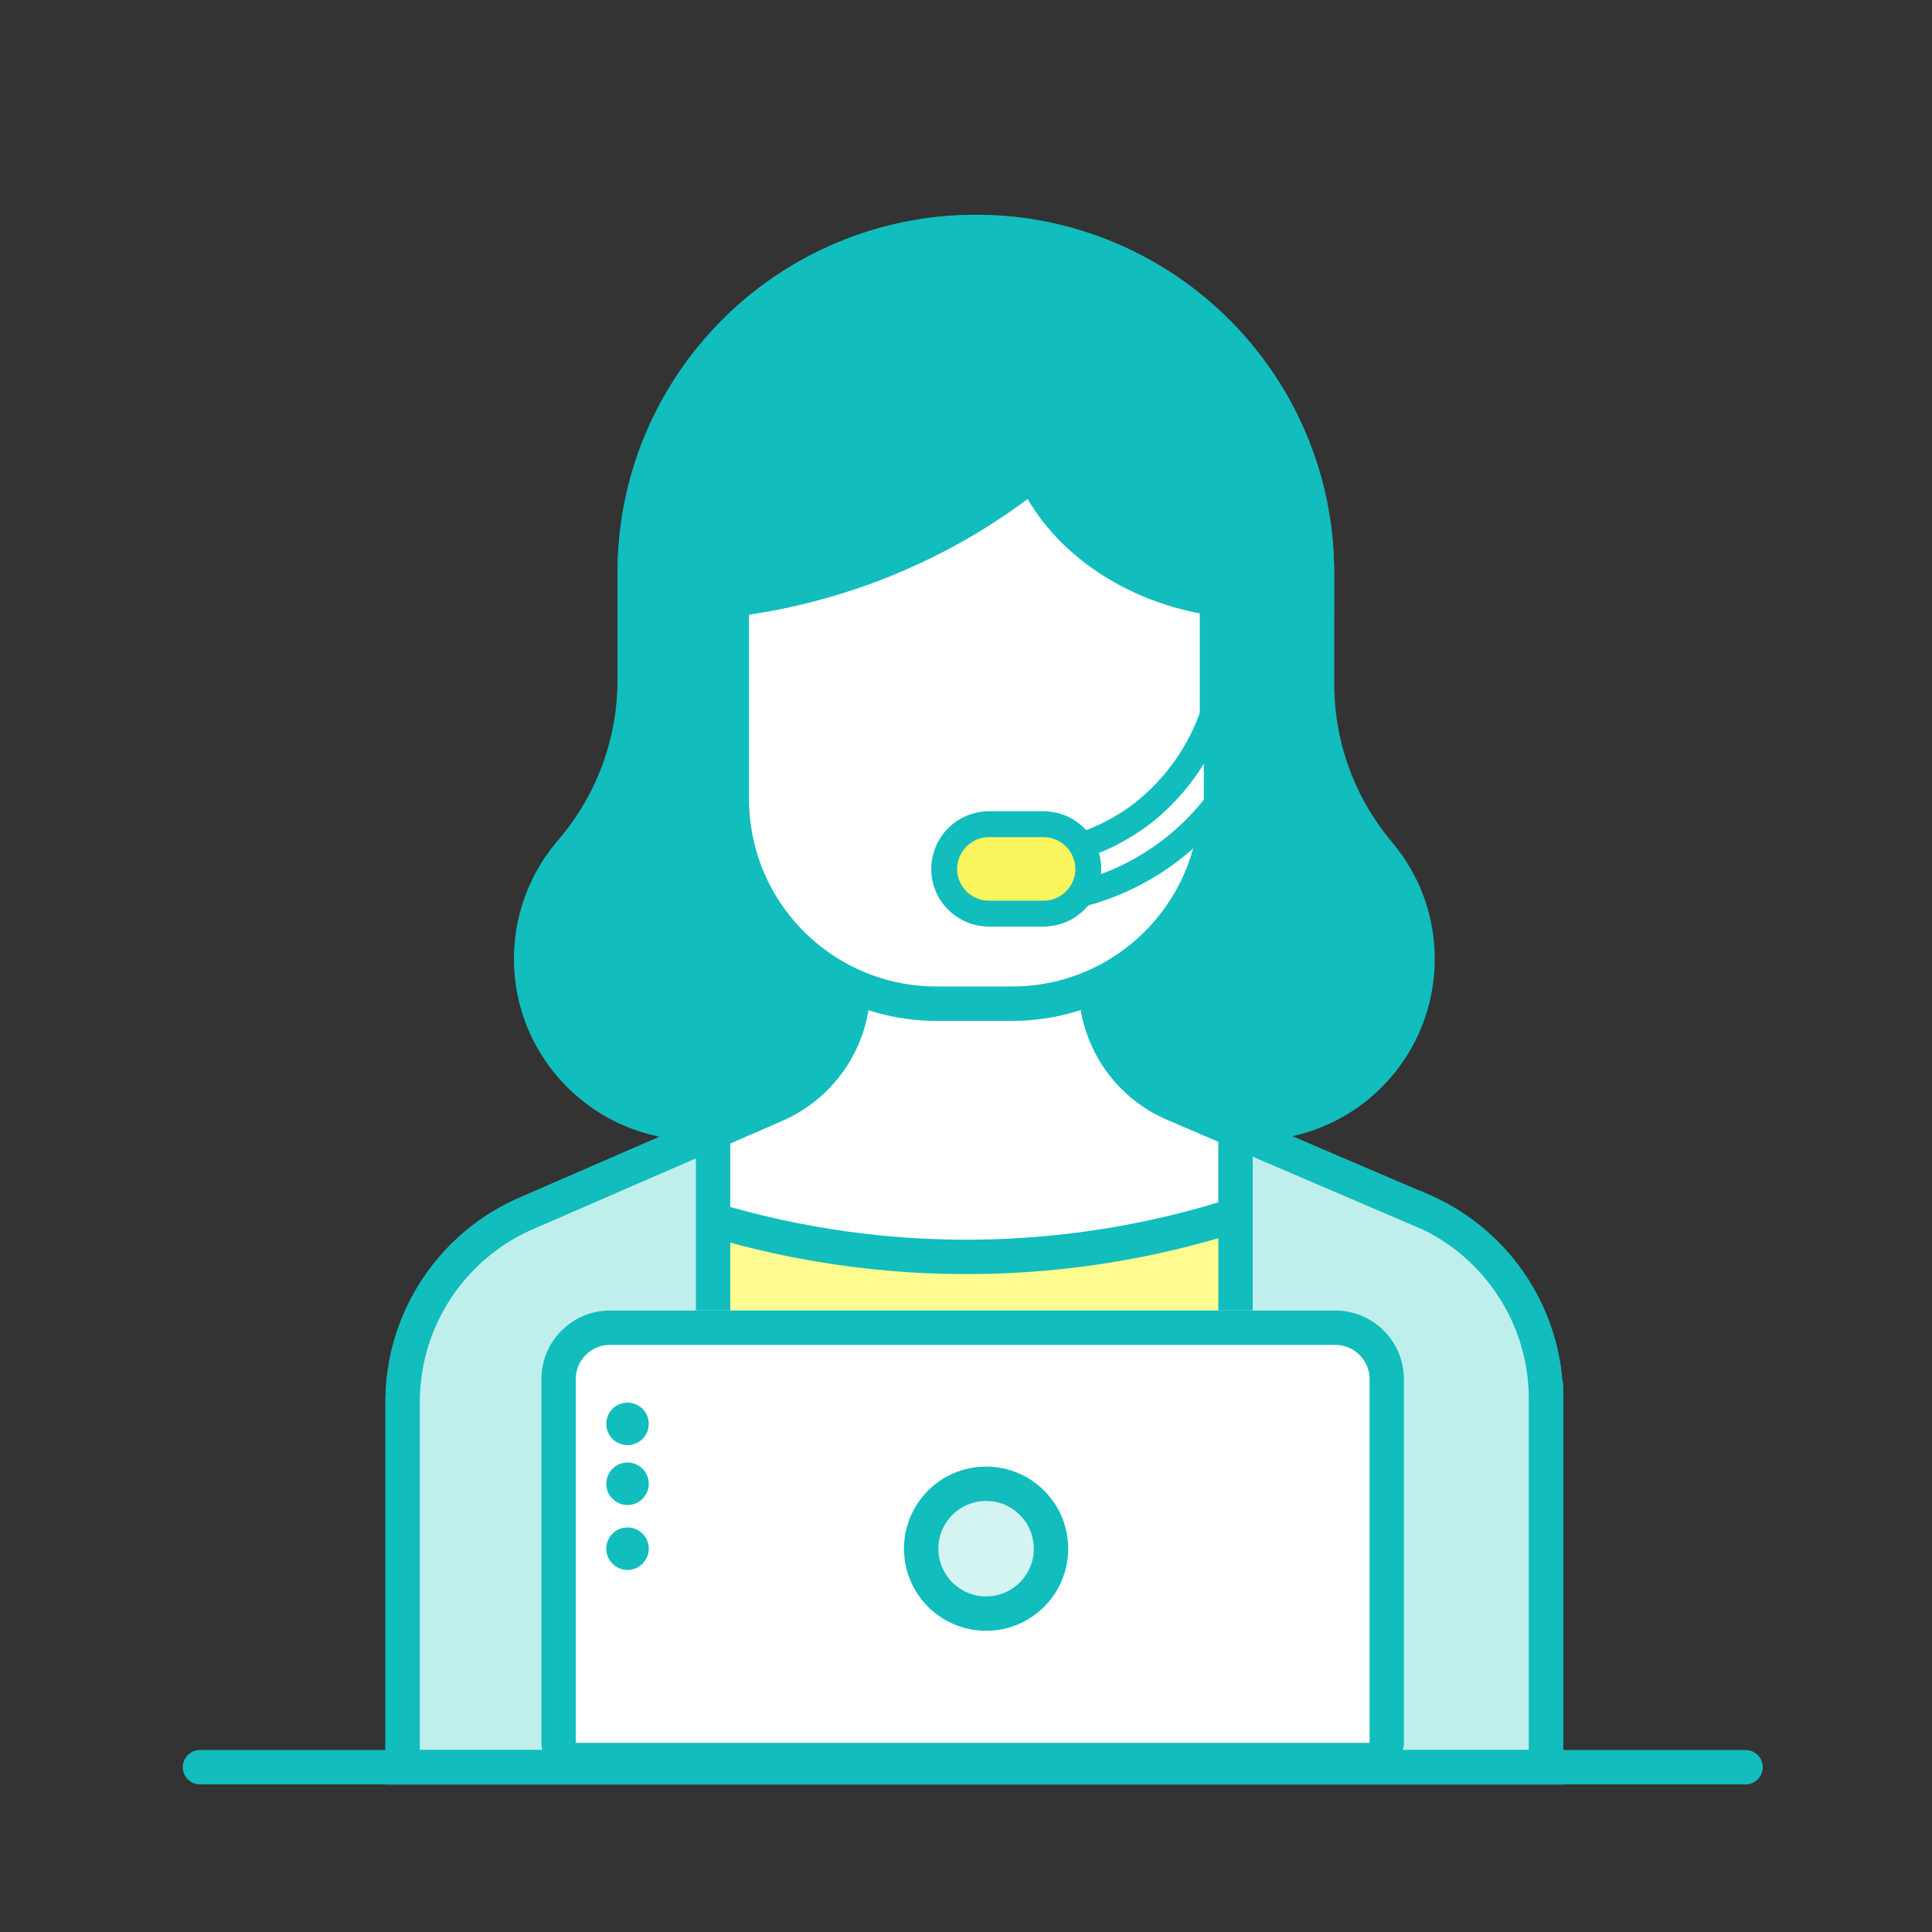
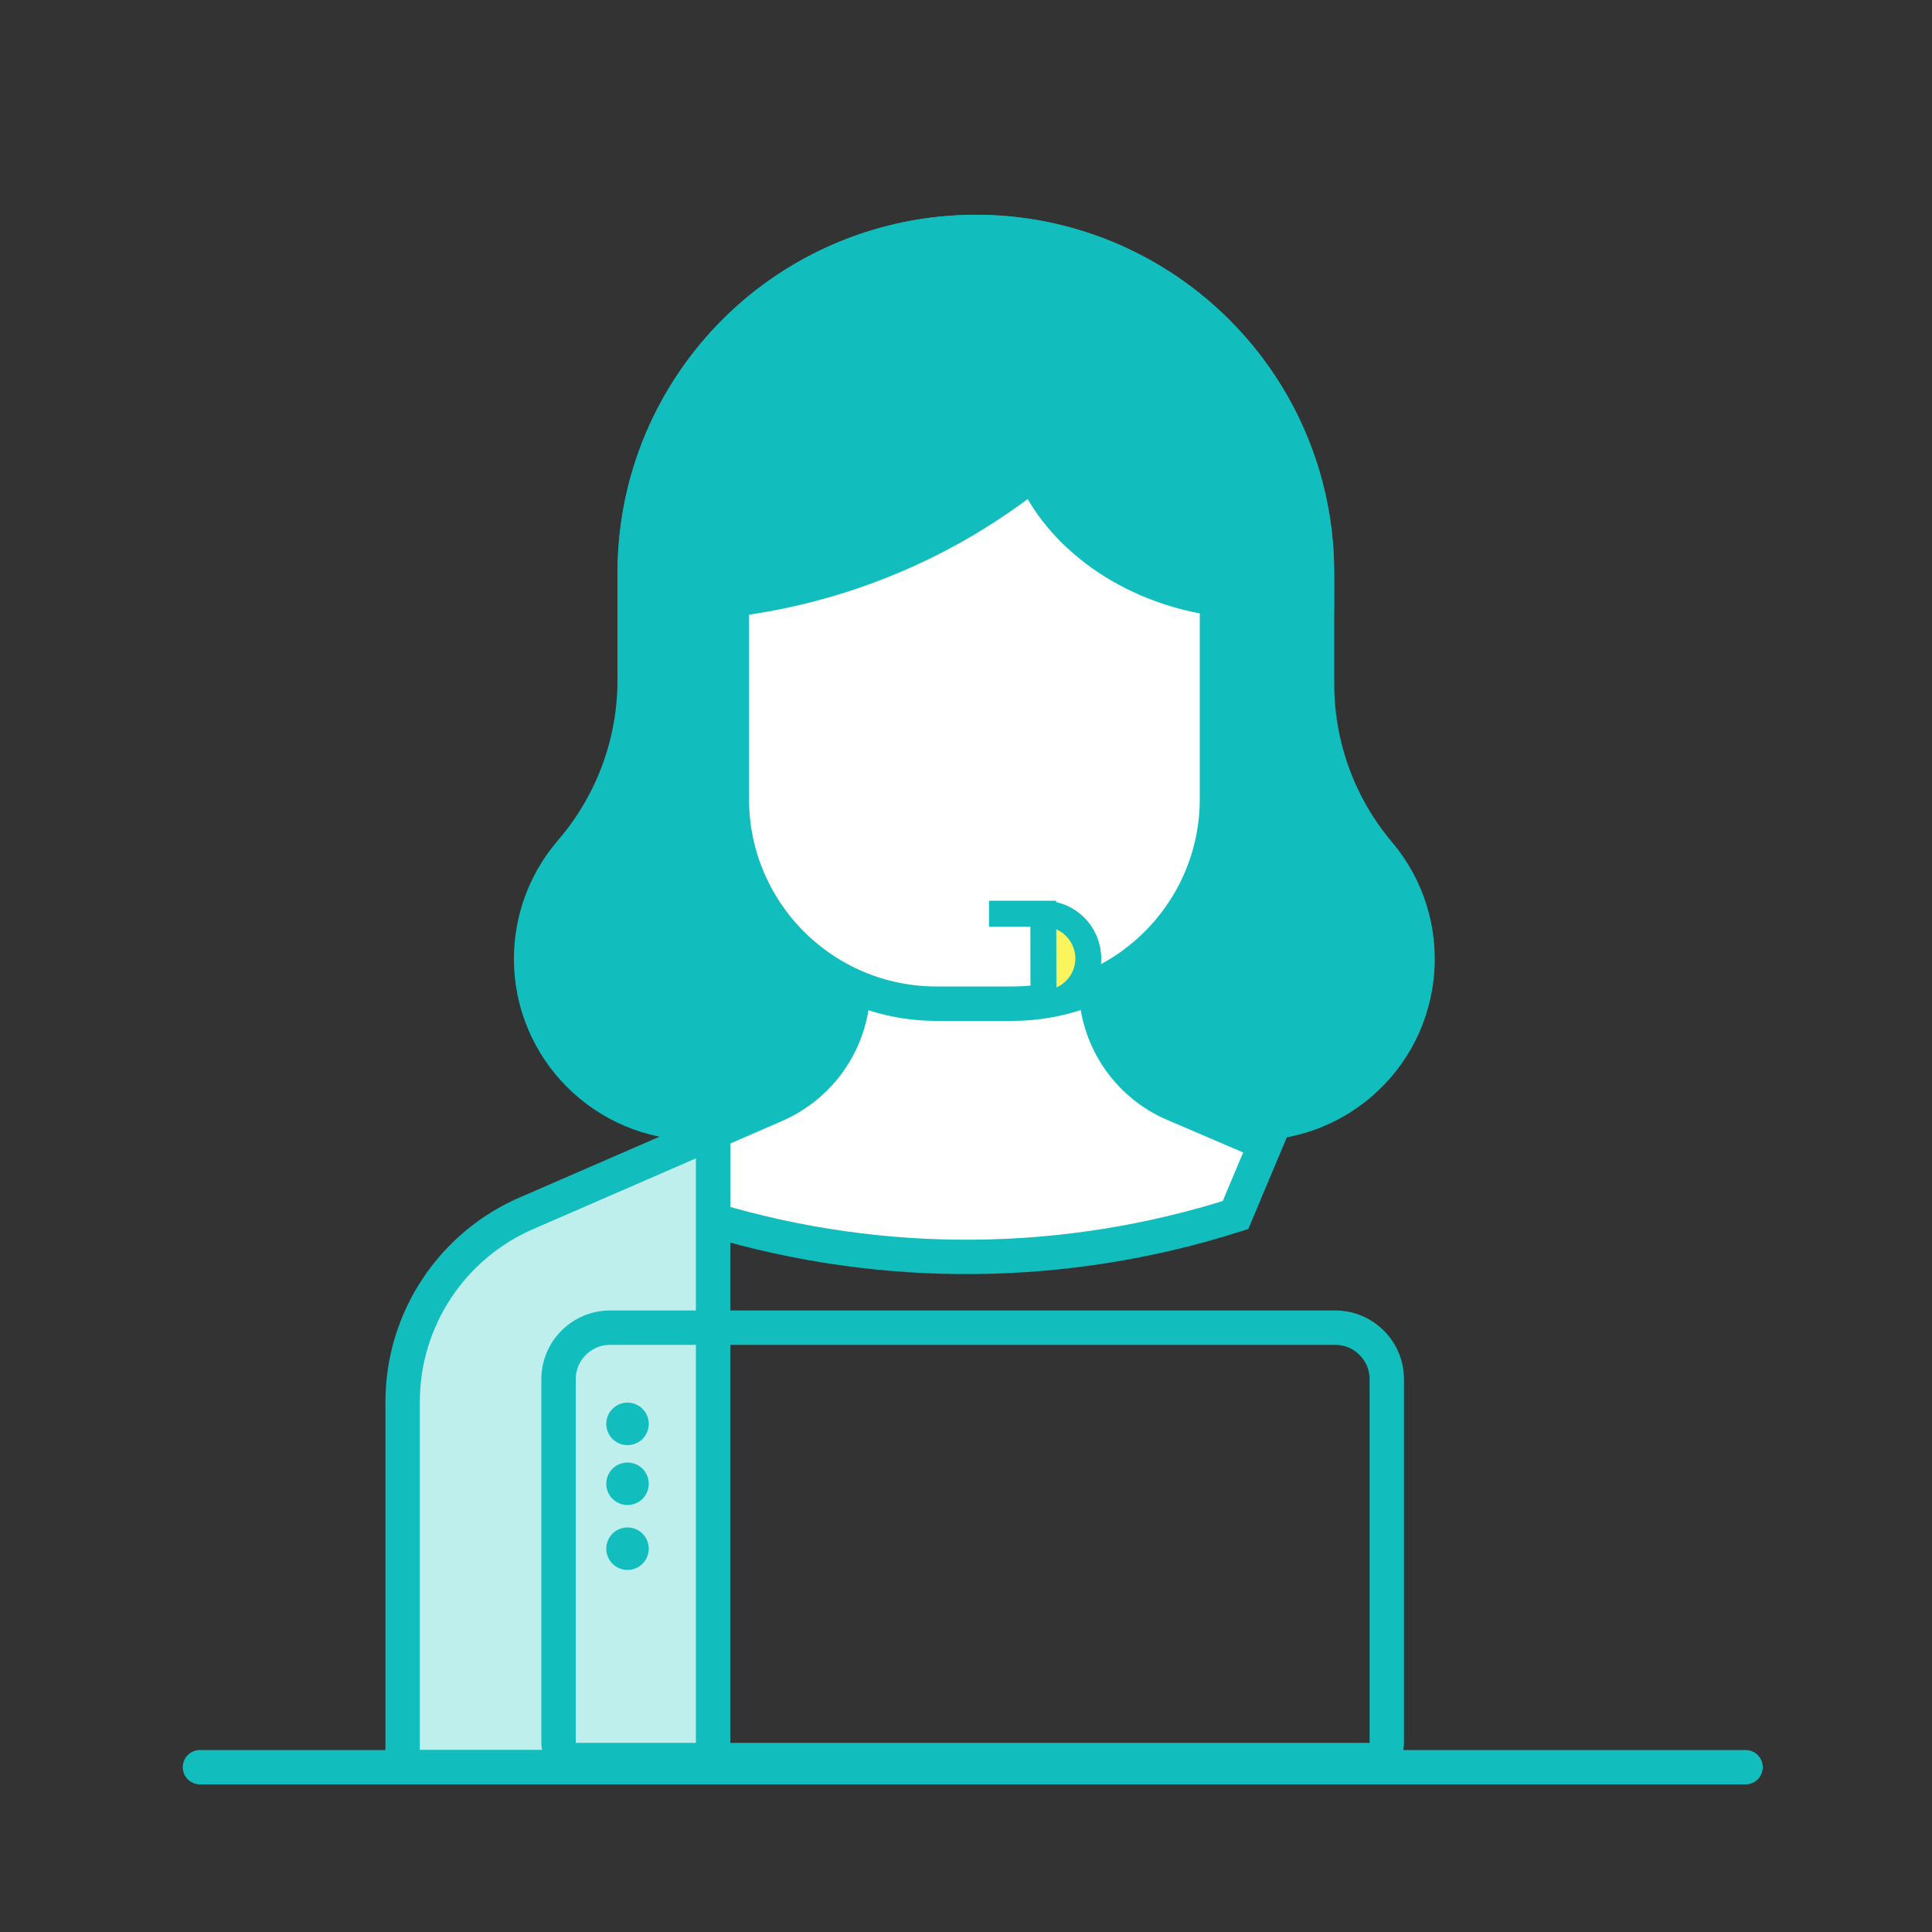
<svg xmlns="http://www.w3.org/2000/svg" id="_レイヤー_1" data-name="レイヤー 1" width="100" height="100" viewBox="0 0 100 100">
  <rect x="0" y="0" width="100" height="100" fill="#333333" stroke="none" />
  <defs>
    <style>
      .cls-1 {
        fill: #d4f4f2;
      }

      .cls-1, .cls-2, .cls-3, .cls-4, .cls-5, .cls-6, .cls-7, .cls-8, .cls-9, .cls-10 {
        stroke: #11bdbd;
      }

      .cls-1, .cls-2, .cls-3, .cls-4, .cls-5, .cls-7, .cls-9, .cls-10 {
        stroke-width: 1.78px;
      }

      .cls-11, .cls-5, .cls-8, .cls-10 {
        fill: #fff;
      }

      .cls-2 {
        fill: #bfefec;
      }

      .cls-3 {
        fill: #fffb8e;
      }

      .cls-4 {
        stroke-linecap: round;
      }

      .cls-4, .cls-7 {
        fill: none;
      }

      .cls-5, .cls-6, .cls-8, .cls-9 {
        stroke-miterlimit: 10;
      }

      .cls-6 {
        fill: #faf45d;
      }

      .cls-6, .cls-8 {
        stroke-width: 1.34px;
      }

      .cls-9, .cls-12 {
        fill: #11bdbd;
      }
    </style>
  </defs>
  <g>
    <g>
      <path class="cls-9" d="m64.85,58.13h-28.85c-4.7,0-8.51-3.81-8.51-8.5,0-1.98.69-3.9,1.96-5.43l.26-.31c2.03-2.44,3.14-5.51,3.14-8.68v-5.56c0-9.74,7.9-17.64,17.66-17.64s17.66,7.9,17.66,17.64v5.75c0,3.21,1.13,6.31,3.2,8.76,3.03,3.59,2.57,8.95-1.02,11.98-1.53,1.29-3.48,2-5.48,2Z" />
      <g>
-         <path class="cls-3" d="m80.02,72.42v19.06H20.84v-18.91c0-4.28,2.57-8.15,6.52-9.81l9.55-4.15,3.22-1.4c2.44-1.06,4.02-3.47,4.02-6.13v-1.23h12.56v1.17c0,2.67,1.59,5.09,4.05,6.14l12.92,5.53c3.85,1.71,6.33,5.52,6.33,9.73h0Z" />
        <path class="cls-10" d="m36.91,63.14c8.83,2.64,18.26,2.55,27.04-.25l1.56-3.71-4.74-2.03c-2.46-1.05-4.05-3.47-4.05-6.14v-1.17h-12.56v1.23c0,2.66-1.58,5.06-4.02,6.13l-3.84,1.67.62,4.27Z" />
        <g>
-           <path class="cls-2" d="m73.68,62.69l-9.73-4.17h0v32.95h16.07v-19.06c0-4.21-2.48-8.02-6.33-9.73h0Z" />
          <path class="cls-2" d="m36.91,58.6v32.87h-16.07v-18.91c0-4.28,2.57-8.15,6.52-9.81l9.55-4.15Z" />
        </g>
      </g>
    </g>
    <g>
-       <path class="cls-11" d="m31.59,67.83h37.52c1.97,0,3.57,1.6,3.57,3.56v20.61H28.02v-20.61c0-1.97,1.6-3.56,3.57-3.56Z" />
      <path class="cls-7" d="m31.59,68.72h37.52c1.48,0,2.67,1.2,2.67,2.67v18.82c0,.49-.4.89-.89.89H29.8c-.49,0-.89-.4-.89-.89v-18.82c0-1.48,1.2-2.67,2.67-2.67Z" />
    </g>
-     <circle class="cls-1" cx="51.04" cy="80.16" r="3.36" />
    <line class="cls-4" x1="10.35" y1="91.47" x2="90.35" y2="91.47" />
    <circle class="cls-12" cx="32.48" cy="80.16" r="1.1" />
    <circle class="cls-12" cx="32.48" cy="76.8" r="1.1" />
    <circle class="cls-12" cx="32.48" cy="73.7" r="1.1" />
    <path class="cls-5" d="m62.99,30.96v10.39c0,5.85-4.75,10.6-10.6,10.6h-3.91c-5.86,0-10.6-4.74-10.6-10.6v-10.39c0-3.81,3.09-6.89,6.9-6.89h11.32c3.81,0,6.9,3.09,6.9,6.89Z" />
-     <path class="cls-8" d="m62.99,36.36s-.01.03-.02.04c-.65,2.25-1.98,4.24-3.82,5.69-1.14.87-2.44,1.51-3.83,1.87-.65.13-1.07.77-.93,1.42.13.65.77,1.07,1.42.93.04,0,.08-.02.12-.03,1.7-.44,3.3-1.22,4.69-2.29.89-.69,1.68-1.48,2.36-2.37,0-.09,0-.19,0-.28v-4.98h0Z" />
-     <path class="cls-6" d="m54,47.29h-2.81c-1.28,0-2.32-1.03-2.32-2.31,0-1.28,1.04-2.32,2.32-2.32h2.82c1.28,0,2.32,1.04,2.32,2.32,0,1.28-1.04,2.31-2.32,2.31Z" />
+     <path class="cls-6" d="m54,47.29h-2.81h2.82c1.28,0,2.32,1.04,2.32,2.32,0,1.28-1.04,2.31-2.32,2.31Z" />
  </g>
  <path class="cls-9" d="m61.13,15.56h0l-.07-.05c-.12-.09-.25-.18-.37-.27-.05-.03-.1-.07-.15-.11-.17-.12-.34-.23-.52-.34-.06-.03-.11-.07-.17-.1-.09-.06-.19-.12-.28-.18h0c-8.37-5-19.2-2.28-24.21,6.08-1.64,2.74-2.5,5.87-2.5,9.06v1.37h5.17c4.2-.54,8.25-1.93,11.89-4.08,1.25-.74,2.45-1.57,3.58-2.47,1.33,3.09,4.83,5.91,9.64,6.55,1.38.2,2.79.2,4.17,0,.28-.04.56-.09.85-.15v-1.22c0-5.54-2.6-10.76-7.03-14.09Z" />
</svg>